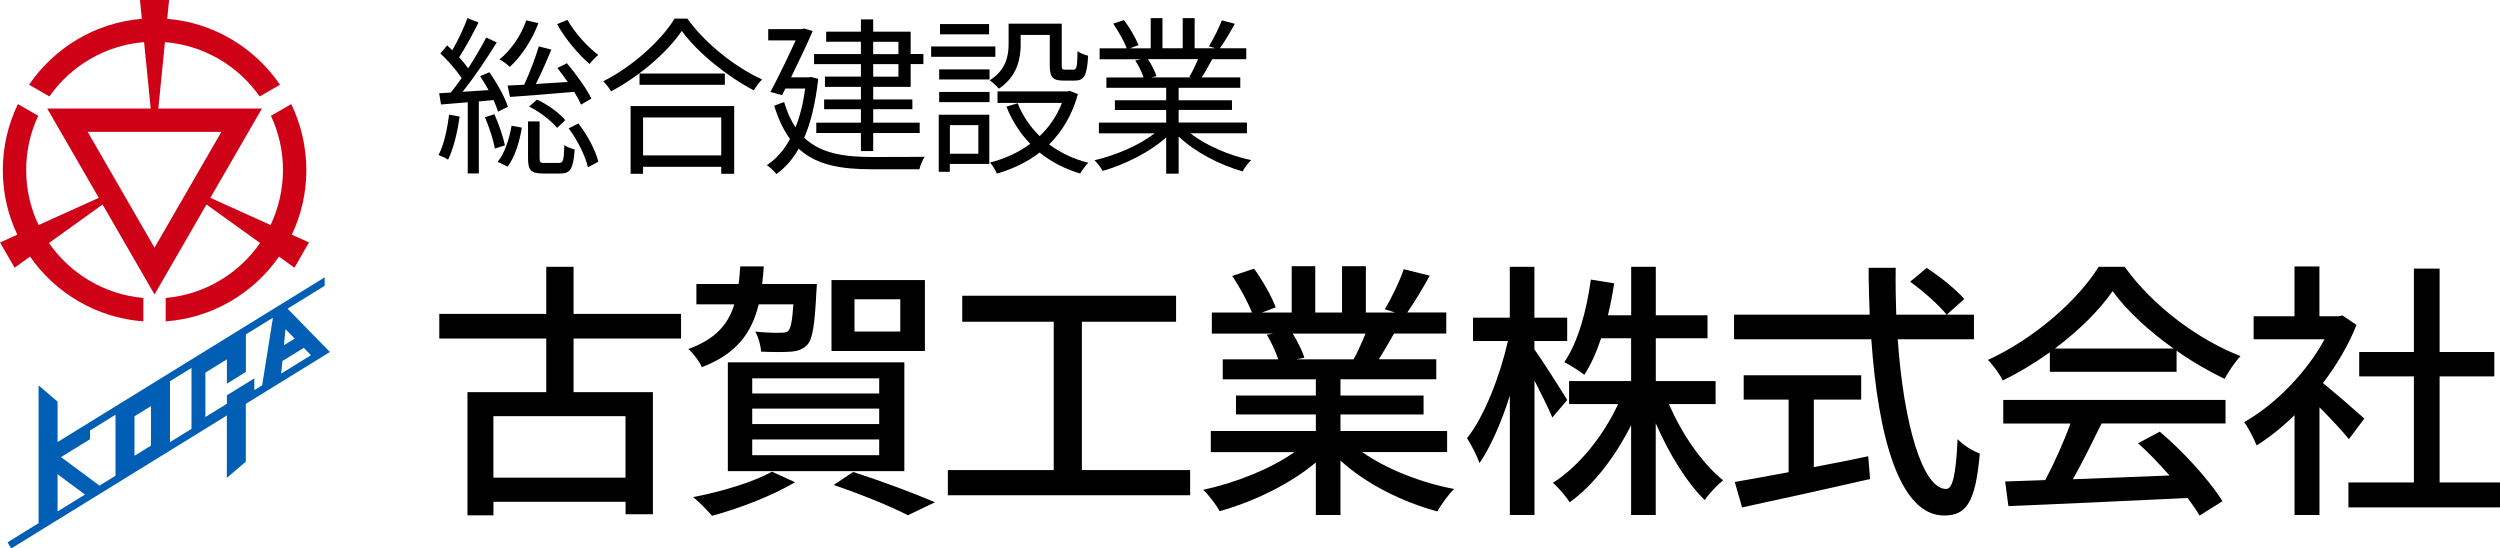
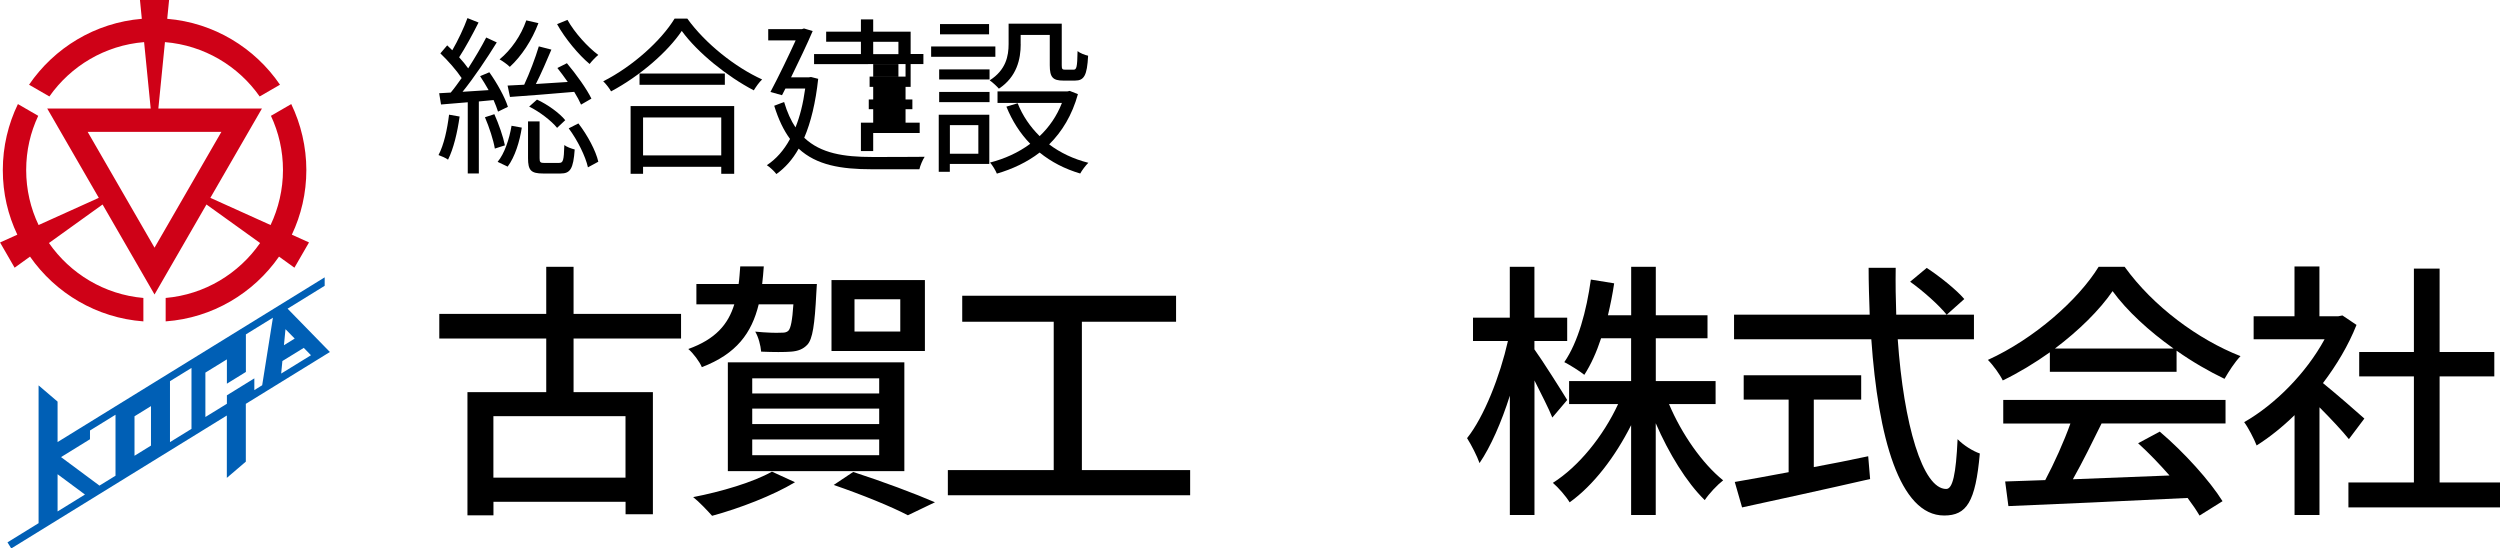
<svg xmlns="http://www.w3.org/2000/svg" id="_レイヤー_2" viewBox="0 0 417.26 91.54">
  <defs>
    <style>.cls-1{fill:#cf0117;}.cls-2{fill:#005fb5;}</style>
  </defs>
  <g id="_レイヤー_1-2">
    <path d="M95.73,56.5v8.95h13.24v20.38h-4.56v-2.08h-22.05v2.26h-4.34v-20.56h13.15v-8.95h-17.85v-4.11h17.85v-7.86h4.56v7.86h17.94v4.11h-17.94ZM104.4,69.46h-22.05v10.26h22.05v-10.26Z" />
    <path d="M126.63,50.8c-1.17,4.79-3.71,8.27-9.49,10.48-.36-.9-1.45-2.35-2.26-3.03,4.52-1.63,6.64-4.07,7.68-7.46h-6.33v-3.39h7.05c.14-.95.18-1.9.27-2.94h3.93c-.09,1.04-.14,1.99-.27,2.94h9.13s-.05.9-.09,1.45c-.27,5.38-.63,7.73-1.49,8.67-.72.77-1.58,1.08-2.71,1.17-1.04.09-2.98.09-5.01,0-.09-1.04-.45-2.44-.99-3.34,1.85.18,3.57.23,4.2.18.63,0,.99,0,1.36-.36.36-.41.63-1.63.81-4.38h-5.78ZM132.68,80.49c-3.66,2.21-9.31,4.38-13.83,5.6-.72-.81-2.21-2.39-3.16-3.12,4.65-.9,10.03-2.48,13.15-4.25l3.84,1.76ZM121.48,60.47h29.46v18.16h-29.46v-18.16ZM125.55,65.67h21.19v-2.53h-21.19v2.53ZM125.55,70.78h21.19v-2.58h-21.19v2.58ZM125.55,75.97h21.19v-2.62h-21.19v2.62ZM154.37,58.58h-15.59v-11.84h15.59v11.84ZM142.4,78.77c4.88,1.58,10.3,3.61,13.65,5.06l-4.52,2.17c-2.76-1.45-7.64-3.43-12.38-5.06l3.25-2.17ZM150.26,49.95h-7.64v5.38h7.64v-5.38Z" />
    <path d="M198.64,78.46v4.2h-40.44v-4.2h17.67v-24.76h-15.27v-4.34h35.69v4.34h-15.72v24.76h18.07Z" />
-     <path d="M227.38,75.47c3.98,2.8,9.8,5.11,15.32,6.14-.95.9-2.17,2.62-2.8,3.75-5.87-1.58-11.93-4.61-16.17-8.49v9.08h-4.11v-8.77c-4.29,3.62-10.39,6.55-16.04,8.13-.63-1.08-1.81-2.67-2.76-3.57,5.38-1.13,11.25-3.48,15.23-6.28h-13.96v-3.52h17.53v-2.76h-13.33v-3.16h13.33v-2.71h-15.54v-3.34h9.26c-.41-1.26-1.17-2.89-1.9-4.11l1.08-.18h-10.26v-3.52h6.69c-.68-1.76-2.03-4.25-3.3-6.1l3.66-1.22c1.4,1.94,2.98,4.7,3.61,6.46l-2.3.86h4.97v-7.73h3.93v7.73h4.47v-7.73h3.98v7.73h4.88l-1.72-.54c1.08-1.81,2.48-4.65,3.16-6.69l4.34,1.08c-1.22,2.21-2.58,4.47-3.75,6.14h6.51v3.52h-8.72c-.86,1.54-1.76,3.03-2.53,4.29h9.58v3.34h-15.99v2.71h13.87v3.16h-13.87v2.76h17.8v3.52h-14.14ZM215.76,55.68c.81,1.31,1.63,2.94,1.94,4.02l-1.31.27h9.53c.68-1.22,1.4-2.85,1.99-4.29h-12.15Z" />
    <path d="M259.09,69.69c-.59-1.49-1.85-3.93-2.98-6.19v22.46h-4.11v-19.92c-1.4,4.43-3.21,8.54-5.06,11.25-.41-1.17-1.36-3.03-2.08-4.16,2.85-3.57,5.51-10.39,6.82-16.22h-5.83v-3.89h6.14v-8.49h4.11v8.49h5.47v3.89h-5.47v1.4c1.22,1.67,4.65,7.09,5.47,8.45l-2.49,2.94ZM278.56,67.43c2.12,5.02,5.56,9.94,9.04,12.74-.99.77-2.35,2.21-3.07,3.3-3.03-2.94-6.01-7.82-8.18-12.83v15.32h-4.11v-15c-2.67,5.29-6.28,10.03-10.26,12.88-.63-1.04-1.9-2.48-2.8-3.25,4.29-2.71,8.4-7.77,10.89-13.15h-8.18v-3.84h10.35v-7.14h-5.01c-.77,2.35-1.72,4.43-2.8,6.1-.72-.59-2.44-1.67-3.34-2.12,2.3-3.34,3.71-8.54,4.43-13.78l3.89.63c-.27,1.85-.63,3.61-1.04,5.33h3.88v-8.09h4.11v8.09h8.63v3.84h-8.63v7.14h9.98v3.84h-7.77Z" />
    <path d="M316.74,56.63c.99,14.23,4.16,24.98,8.09,24.98,1.08,0,1.63-2.44,1.9-8.31.95.99,2.53,1.99,3.71,2.39-.72,8.13-2.21,10.35-5.96,10.35-7.46,0-11.02-13.15-12.15-29.41h-22.91v-4.11h22.64c-.09-2.58-.18-5.2-.18-7.82h4.52c-.04,2.62,0,5.29.09,7.82h12.97v4.11h-12.7ZM302.73,77.96c2.98-.54,6.05-1.17,9.08-1.81l.32,3.8c-7.5,1.72-15.59,3.48-21.37,4.74l-1.22-4.25c2.44-.41,5.56-.99,8.99-1.63v-12.11h-7.5v-4.07h19.61v4.07h-7.91v11.25ZM321.57,44.71c2.21,1.45,4.97,3.66,6.28,5.2l-2.94,2.62c-1.26-1.58-3.89-3.93-6.1-5.51l2.76-2.3Z" />
    <path d="M342.13,58.8c-2.48,1.76-5.15,3.39-7.86,4.7-.45-.95-1.58-2.53-2.48-3.43,7.73-3.52,15.09-10.03,18.48-15.54h4.34c4.79,6.64,12.29,12.15,19.34,14.91-.99,1.04-1.94,2.53-2.67,3.79-2.62-1.26-5.38-2.85-8-4.7v3.52h-21.15v-3.25ZM334.36,66.75h37.09v3.93h-20.69c-1.49,3.03-3.16,6.42-4.79,9.31,5.01-.18,10.62-.41,16.13-.63-1.67-1.9-3.48-3.79-5.24-5.38l3.61-1.94c4.11,3.48,8.4,8.27,10.48,11.61l-3.84,2.4c-.5-.86-1.17-1.85-1.99-2.94-10.75.54-22.23,1.04-29.91,1.36l-.54-4.11,6.69-.23c1.49-2.8,3.12-6.42,4.2-9.44h-11.21v-3.93ZM362.77,58.17c-4.07-2.89-7.77-6.28-10.17-9.58-2.17,3.16-5.6,6.55-9.62,9.58h19.79Z" />
    <path d="M392.05,73.31c-1.04-1.31-3.07-3.48-4.92-5.33v17.98h-4.16v-16.67c-2.03,1.99-4.2,3.71-6.33,5.06-.41-1.08-1.45-3.07-2.08-3.89,5.15-2.94,10.35-8.18,13.42-13.83h-11.84v-3.84h6.82v-8.31h4.16v8.31h3.12l.72-.14,2.35,1.58c-1.36,3.43-3.34,6.73-5.6,9.71,2.12,1.72,5.87,4.97,6.91,5.92l-2.58,3.43ZM417.26,80.53v4.16h-25.3v-4.16h10.93v-17.71h-9.13v-4.07h9.13v-13.92h4.29v13.92h9.13v4.07h-9.13v17.71h10.08Z" />
    <path d="M76.71,19.46c-.37,2.67-1.02,5.37-1.93,7.19-.31-.26-1.17-.62-1.59-.77.91-1.73,1.45-4.26,1.76-6.74l1.76.31ZM79.92,16.93v12.02h-1.85v-11.88c-1.62.14-3.16.26-4.46.37l-.31-1.88c.6-.03,1.25-.06,1.93-.11.6-.71,1.19-1.54,1.82-2.42-.85-1.28-2.27-2.9-3.55-4.12l1.14-1.34c.28.26.57.54.85.82.94-1.62,1.96-3.78,2.53-5.37l1.85.74c-.97,1.93-2.22,4.24-3.24,5.8.57.62,1.11,1.28,1.51,1.85,1.14-1.79,2.22-3.61,3.01-5.15l1.76.82c-1.62,2.62-3.78,5.86-5.71,8.24l4.35-.28c-.46-.8-.94-1.62-1.42-2.33l1.54-.65c1.28,1.79,2.62,4.21,3.1,5.77l-1.65.8c-.17-.54-.43-1.22-.74-1.93l-2.44.23ZM82.51,19.06c.74,1.65,1.48,3.78,1.76,5.2l-1.68.54c-.23-1.42-.94-3.58-1.65-5.23l1.56-.51ZM83.05,27.02c1.17-1.39,1.96-3.84,2.33-6.03l1.71.31c-.34,2.27-1.14,4.89-2.36,6.51l-1.68-.8ZM89.87,3.85c-1.08,2.87-2.84,5.54-4.78,7.31-.37-.37-1.19-.97-1.71-1.25,1.93-1.59,3.58-3.95,4.46-6.51l2.02.46ZM84.73,14.28c.8-.03,1.73-.09,2.76-.14.88-1.88,1.88-4.52,2.44-6.4l2.1.54c-.77,1.82-1.71,4.01-2.59,5.74,1.68-.11,3.47-.23,5.32-.34-.57-.82-1.17-1.62-1.73-2.33l1.59-.8c1.53,1.82,3.33,4.32,4.09,5.91l-1.73,1c-.26-.6-.65-1.34-1.14-2.13-3.87.34-7.82.65-10.72.85l-.4-1.9ZM93.31,27.19c.68,0,.8-.37.88-2.98.37.31,1.19.6,1.73.74-.23,3.24-.74,4.01-2.36,4.01h-2.9c-2.05,0-2.53-.54-2.53-2.56v-6.14h1.93v6.14c0,.68.11.8.85.8h2.39ZM89.62,16.62c1.79.82,3.78,2.27,4.72,3.44l-1.36,1.28c-.94-1.17-2.93-2.7-4.66-3.55l1.31-1.17ZM94.71,3.31c1.17,2.13,3.41,4.58,5.15,5.86-.43.34-1.11,1.05-1.45,1.51-1.79-1.48-4.12-4.26-5.43-6.65l1.73-.71ZM96.53,20.59c1.54,1.99,2.93,4.61,3.33,6.4l-1.73.94c-.4-1.82-1.73-4.52-3.21-6.51l1.62-.82Z" />
    <path d="M114.72,3.11c3.01,4.18,8.02,8.13,12.48,10.15-.51.48-1.02,1.22-1.39,1.82-4.41-2.3-9.38-6.28-12.02-9.92-2.33,3.47-6.94,7.5-11.8,10.09-.26-.48-.82-1.22-1.31-1.68,4.95-2.5,9.69-6.82,11.91-10.46h2.13ZM105.26,17.7h17.28v11.31h-2.16v-1.17h-13.05v1.17h-2.08v-11.31ZM120.98,12.27v1.88h-14.24v-1.88h14.24ZM107.33,19.6v6.34h13.05v-6.34h-13.05Z" />
-     <path d="M136.56,13.15c-.43,3.98-1.22,7.25-2.33,9.84,2.76,2.62,6.62,3.21,11.34,3.21,1.17,0,7.28,0,8.76-.03-.34.51-.74,1.45-.88,2.08h-7.93c-5.15,0-9.24-.68-12.22-3.44-1.02,1.82-2.27,3.21-3.72,4.24-.31-.43-1.11-1.19-1.59-1.48,1.54-1.02,2.84-2.47,3.87-4.38-1.05-1.42-1.93-3.24-2.64-5.54l1.65-.63c.51,1.71,1.14,3.1,1.9,4.24.74-1.82,1.28-3.98,1.62-6.48h-3.3l-.57,1.11-1.93-.54c1.42-2.67,3.07-6.11,4.21-8.61h-4.58v-1.88h5.63l.34-.11,1.45.43c-.91,2.16-2.3,5.03-3.61,7.73h2.93l.4-.06,1.22.31ZM143.69,10.7h-7.82v-1.68h7.82v-2.05h-5.8v-1.68h5.8v-2.05h2.05v2.05h6.25v3.72h2.13v1.68h-2.13v3.81h-6.25v2.1h6.54v1.62h-6.54v2.25h7.76v1.73h-7.76v3.01h-2.05v-3.01h-7.45v-1.73h7.45v-2.25h-6.14v-1.62h6.14v-2.1h-6v-1.71h6v-2.1ZM145.74,9.03h4.21v-2.05h-4.21v2.05ZM149.95,10.7h-4.21v2.1h4.21v-2.1Z" />
+     <path d="M136.56,13.15c-.43,3.98-1.22,7.25-2.33,9.84,2.76,2.62,6.62,3.21,11.34,3.21,1.17,0,7.28,0,8.76-.03-.34.51-.74,1.45-.88,2.08h-7.93c-5.15,0-9.24-.68-12.22-3.44-1.02,1.82-2.27,3.21-3.72,4.24-.31-.43-1.11-1.19-1.59-1.48,1.54-1.02,2.84-2.47,3.87-4.38-1.05-1.42-1.93-3.24-2.64-5.54l1.65-.63c.51,1.71,1.14,3.1,1.9,4.24.74-1.82,1.28-3.98,1.62-6.48h-3.3l-.57,1.11-1.93-.54c1.42-2.67,3.07-6.11,4.21-8.61h-4.58v-1.88h5.63l.34-.11,1.45.43c-.91,2.16-2.3,5.03-3.61,7.73h2.93l.4-.06,1.22.31ZM143.69,10.7h-7.82v-1.68h7.82v-2.05h-5.8v-1.68h5.8v-2.05h2.05v2.05h6.25v3.72h2.13v1.68h-2.13v3.81h-6.25v2.1h6.54v1.62h-6.54v2.25h7.76v1.73h-7.76v3.01h-2.05v-3.01v-1.73h7.45v-2.25h-6.14v-1.62h6.14v-2.1h-6v-1.71h6v-2.1ZM145.74,9.03h4.21v-2.05h-4.21v2.05ZM149.95,10.7h-4.21v2.1h4.21v-2.1Z" />
    <path d="M166.13,9.48h-10.72v-1.73h10.72v1.73ZM165.13,27.36h-6.6v1.31h-1.85v-9.52h8.44v8.22ZM156.75,11.58h8.41v1.68h-8.41v-1.68ZM156.75,15.34h8.41v1.71h-8.41v-1.71ZM165.08,5.73h-8.19v-1.71h8.19v1.71ZM158.54,20.88v4.78h4.75v-4.78h-4.75ZM170.36,7.38c0,2.45-.63,5.43-3.64,7.42-.31-.37-1.11-1.11-1.54-1.39,2.73-1.73,3.16-4.09,3.16-6.05v-3.41h8.87v6.94c0,.62.09.74.54.74h1.42c.51,0,.63-.37.68-3.1.4.34,1.22.65,1.76.77-.17,3.33-.68,4.15-2.19,4.15h-1.96c-1.73,0-2.25-.54-2.25-2.56v-5.06h-4.86v1.56ZM179.91,15.71c-.97,3.5-2.64,6.25-4.8,8.39,1.85,1.39,4.04,2.44,6.54,3.07-.45.43-1.08,1.28-1.36,1.79-2.59-.77-4.83-1.93-6.77-3.5-2.1,1.62-4.55,2.76-7.14,3.52-.2-.51-.74-1.42-1.14-1.85,2.42-.62,4.72-1.65,6.71-3.13-1.68-1.73-3.01-3.81-3.98-6.2l1.88-.57c.82,2.08,2.08,3.92,3.67,5.49,1.59-1.51,2.87-3.35,3.72-5.54h-10.75v-1.93h11.68l.37-.08,1.36.54Z" />
-     <path d="M198.68,22.24c2.59,2.05,6.51,3.72,10.15,4.49-.48.45-1.14,1.28-1.42,1.88-3.81-1.08-7.96-3.21-10.69-5.83v6.2h-2.08v-6.05c-2.73,2.47-6.88,4.52-10.6,5.6-.28-.54-.91-1.34-1.36-1.79,3.52-.8,7.48-2.5,10.03-4.49h-9.3v-1.79h11.23v-2.1h-8.56v-1.62h8.56v-2.08h-9.98v-1.73h6.2c-.26-.85-.82-1.99-1.39-2.84l1-.2h-6.94v-1.82h4.52c-.4-1.14-1.39-2.84-2.25-4.12l1.79-.6c.97,1.28,1.99,3.04,2.42,4.18l-1.45.54h3.5V3.03h1.96v5.03h3.38V3.03h1.99v5.03h3.44l-1.05-.34c.74-1.19,1.65-3.04,2.16-4.32l2.16.57c-.8,1.45-1.71,3.01-2.5,4.09h4.41v1.82h-5.69c-.57,1.08-1.19,2.19-1.76,3.04h6.45v1.73h-10.29v2.08h8.9v1.62h-8.9v2.1h11.4v1.79h-9.44ZM191.6,9.88c.6.88,1.19,2.08,1.42,2.84l-.91.2h6.68l-.28-.09c.48-.82,1.05-1.99,1.45-2.96h-8.36Z" />
    <path class="cls-1" d="M51.59,40.47l-2.88-1.3c1.55-3.27,2.42-6.93,2.42-10.79s-.91-7.68-2.52-11.01l-3.39,1.96c1.29,2.75,2.01,5.82,2.01,9.05s-.75,6.4-2.07,9.18l-10.05-4.54,8.61-14.91h-17.29l1.1-11.08c6.53.53,12.25,3.99,15.81,9.07l3.39-1.96c-4.19-6.14-11.01-10.35-18.82-11l.31-3.14h-4.86l.31,3.14c-7.81.65-14.63,4.86-18.82,11l3.39,1.96c3.57-5.08,9.28-8.54,15.81-9.07l1.1,11.08H7.88l8.61,14.91-10.05,4.54c-1.33-2.78-2.07-5.9-2.07-9.18s.72-6.3,2.01-9.05l-3.39-1.96c-1.61,3.33-2.52,7.07-2.52,11.01s.87,7.51,2.42,10.79l-2.88,1.3,2.43,4.21,2.57-1.85c4.25,6.09,11.1,10.23,18.92,10.81v-3.91c-6.52-.57-12.22-4.07-15.76-9.17l8.95-6.43,8.67,15.02,8.67-15.02,8.95,6.43c-3.54,5.1-9.23,8.6-15.76,9.17v3.91c7.83-.57,14.68-4.72,18.92-10.81l2.57,1.85,2.43-4.21ZM14.63,22.01h22.32l-11.16,19.33-11.16-19.33Z" />
    <path class="cls-2" d="M54.2,57.87l-6.2-6.35,6.19-3.82v-1.41l-44.58,27.49v-6.75l-3.16-2.7h-.01v22.99l-5.19,3.2.63,1.02,35.98-22.19v10.41l3.17-2.71v-9.65l11.73-7.23,2.3-1.42-.86-.88ZM49.18,56.51l-1.79,1.11.26-2.68,1.54,1.57ZM9.61,85.36v-6.21l4.57,3.39-4.57,2.82ZM19.28,79.4l-2.68,1.65-6.41-4.76,4.83-2.98v-1.46l4.26-2.63v10.17ZM25.2,74.37l-2.75,1.7v-6.59l2.75-1.7v6.59ZM31.96,71.58l-3.59,2.21v-10.17l3.59-2.21v10.17ZM42.45,65.12v-1.97l-1.41.87-3.17,1.96v1.41l-3.59,2.21v-7.41l3.59-2.21v4.06l3.17-1.96v-6.27l4.51-2.78-1.79,11.27-1.31.81ZM46.93,62.35l.2-2.09,3.57-2.2,1.2,1.23-4.97,3.06Z" />
  </g>
</svg>